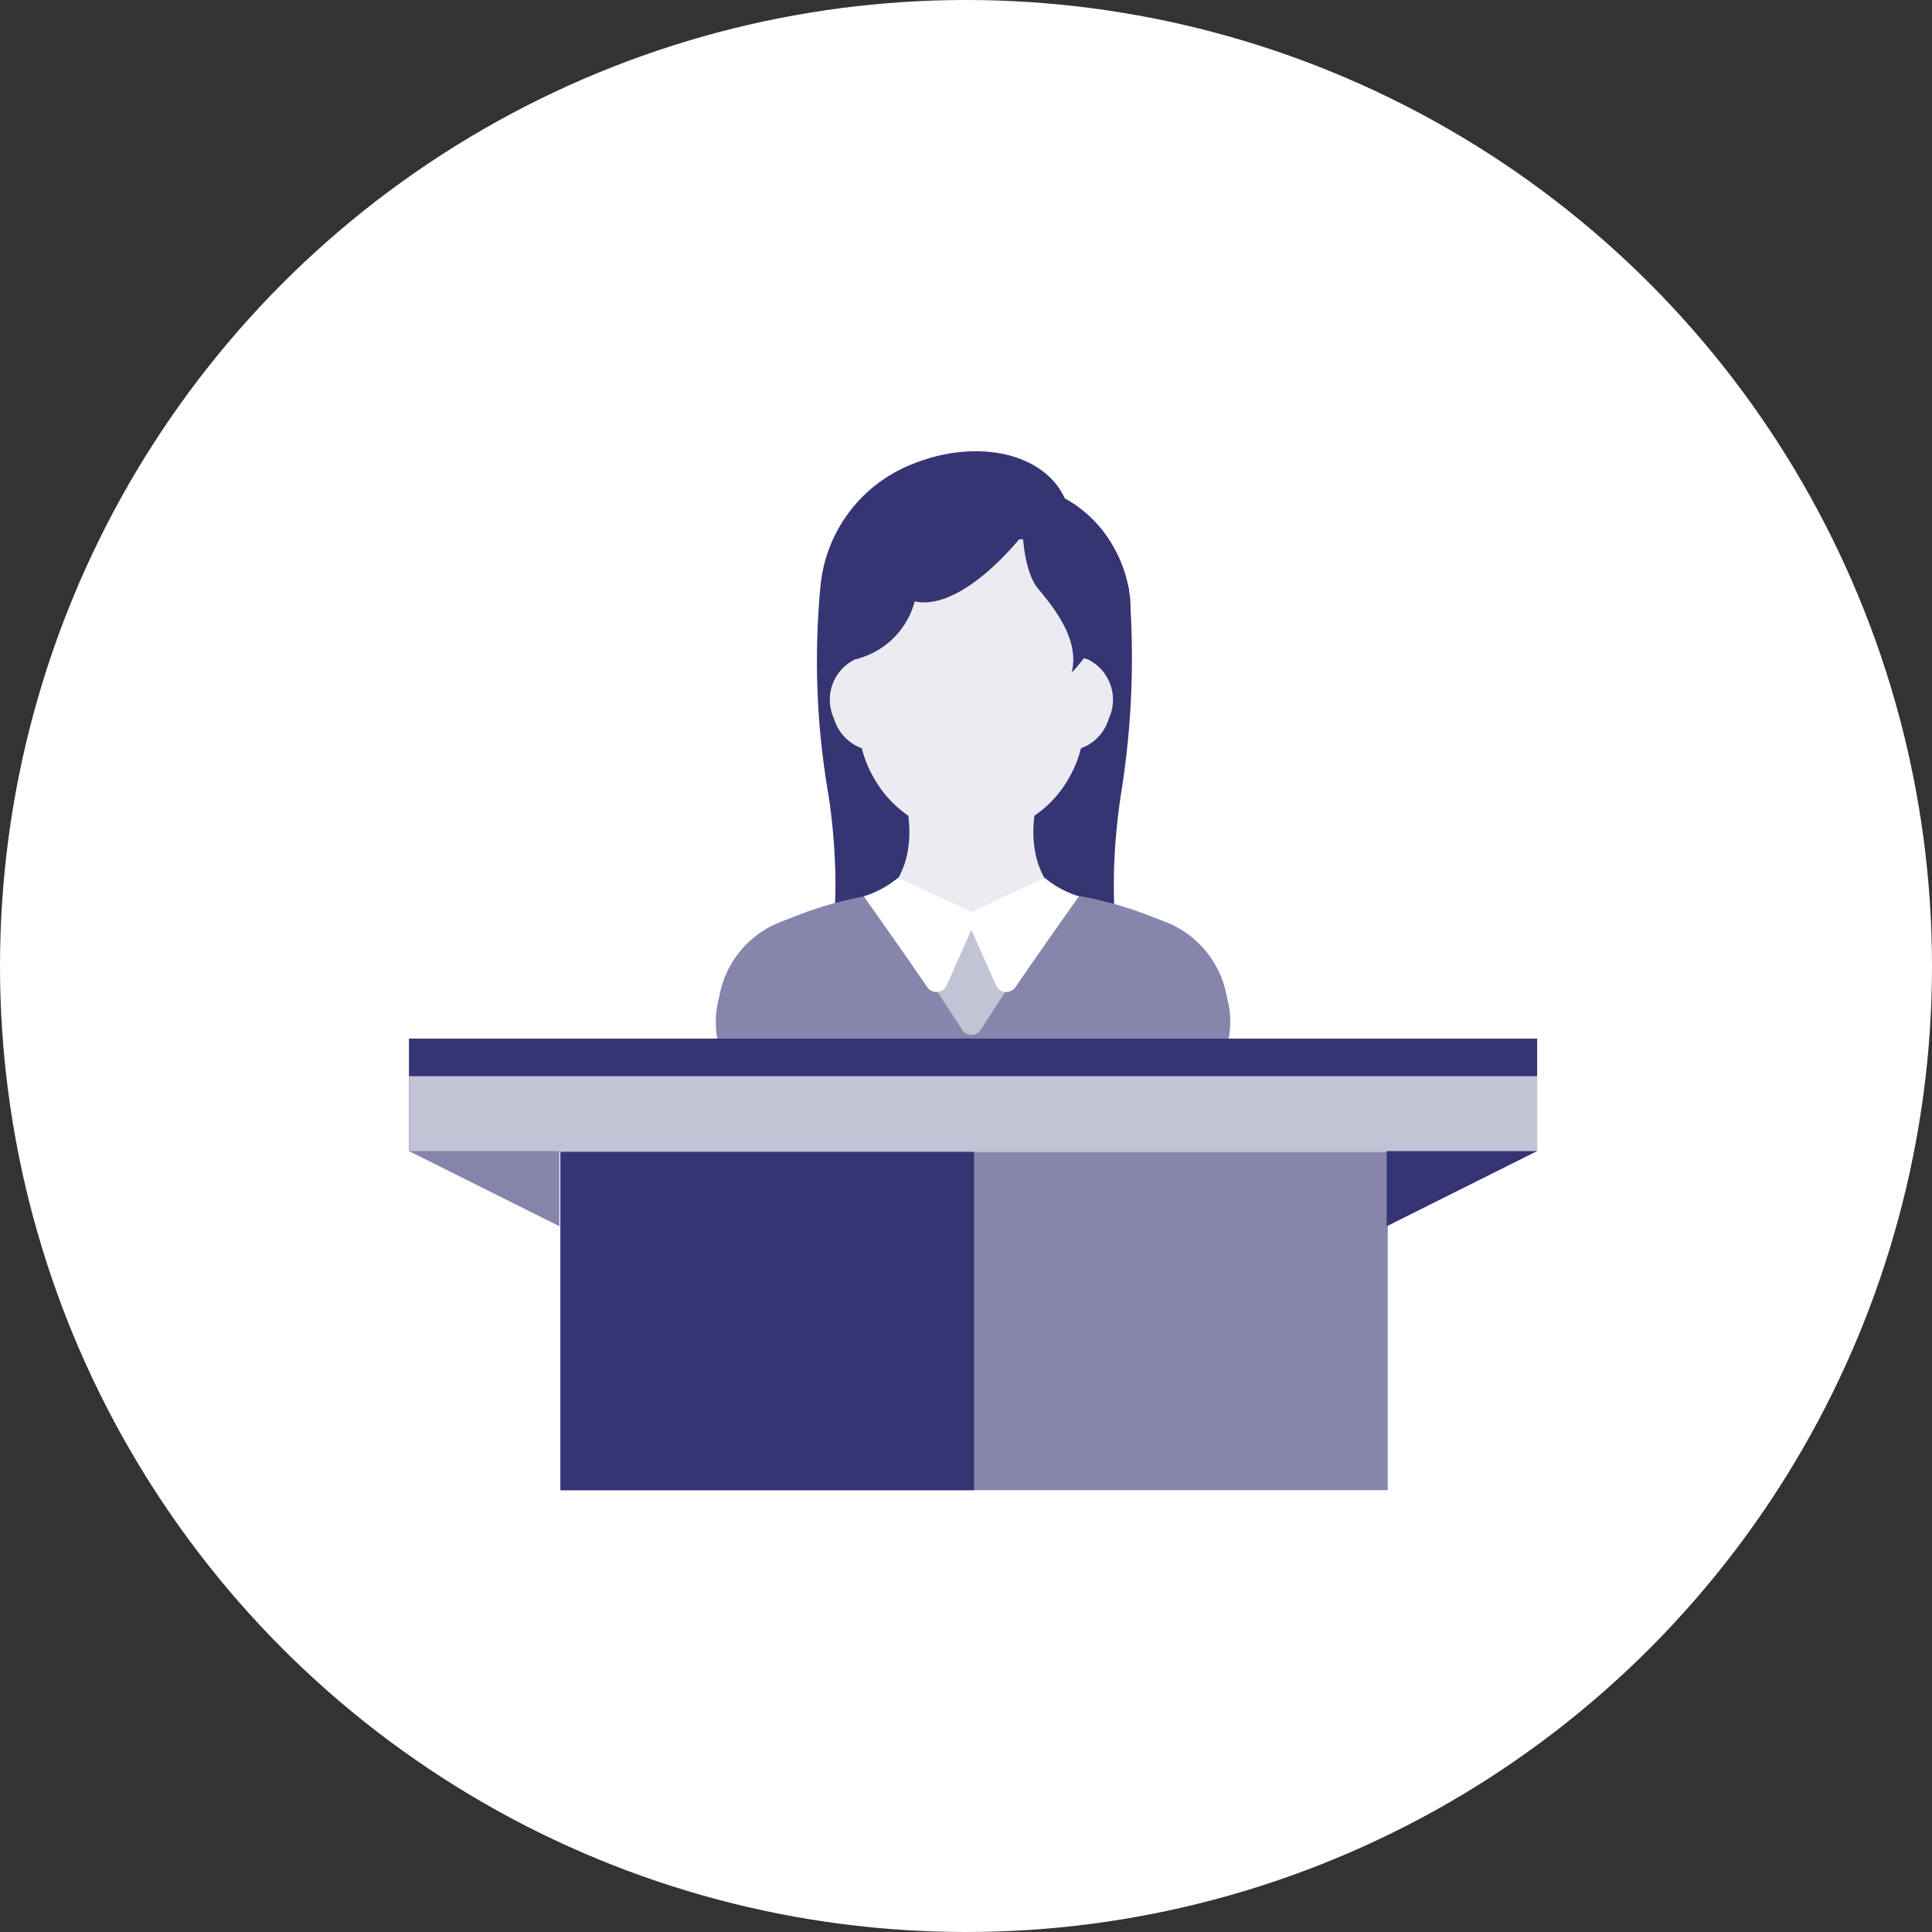
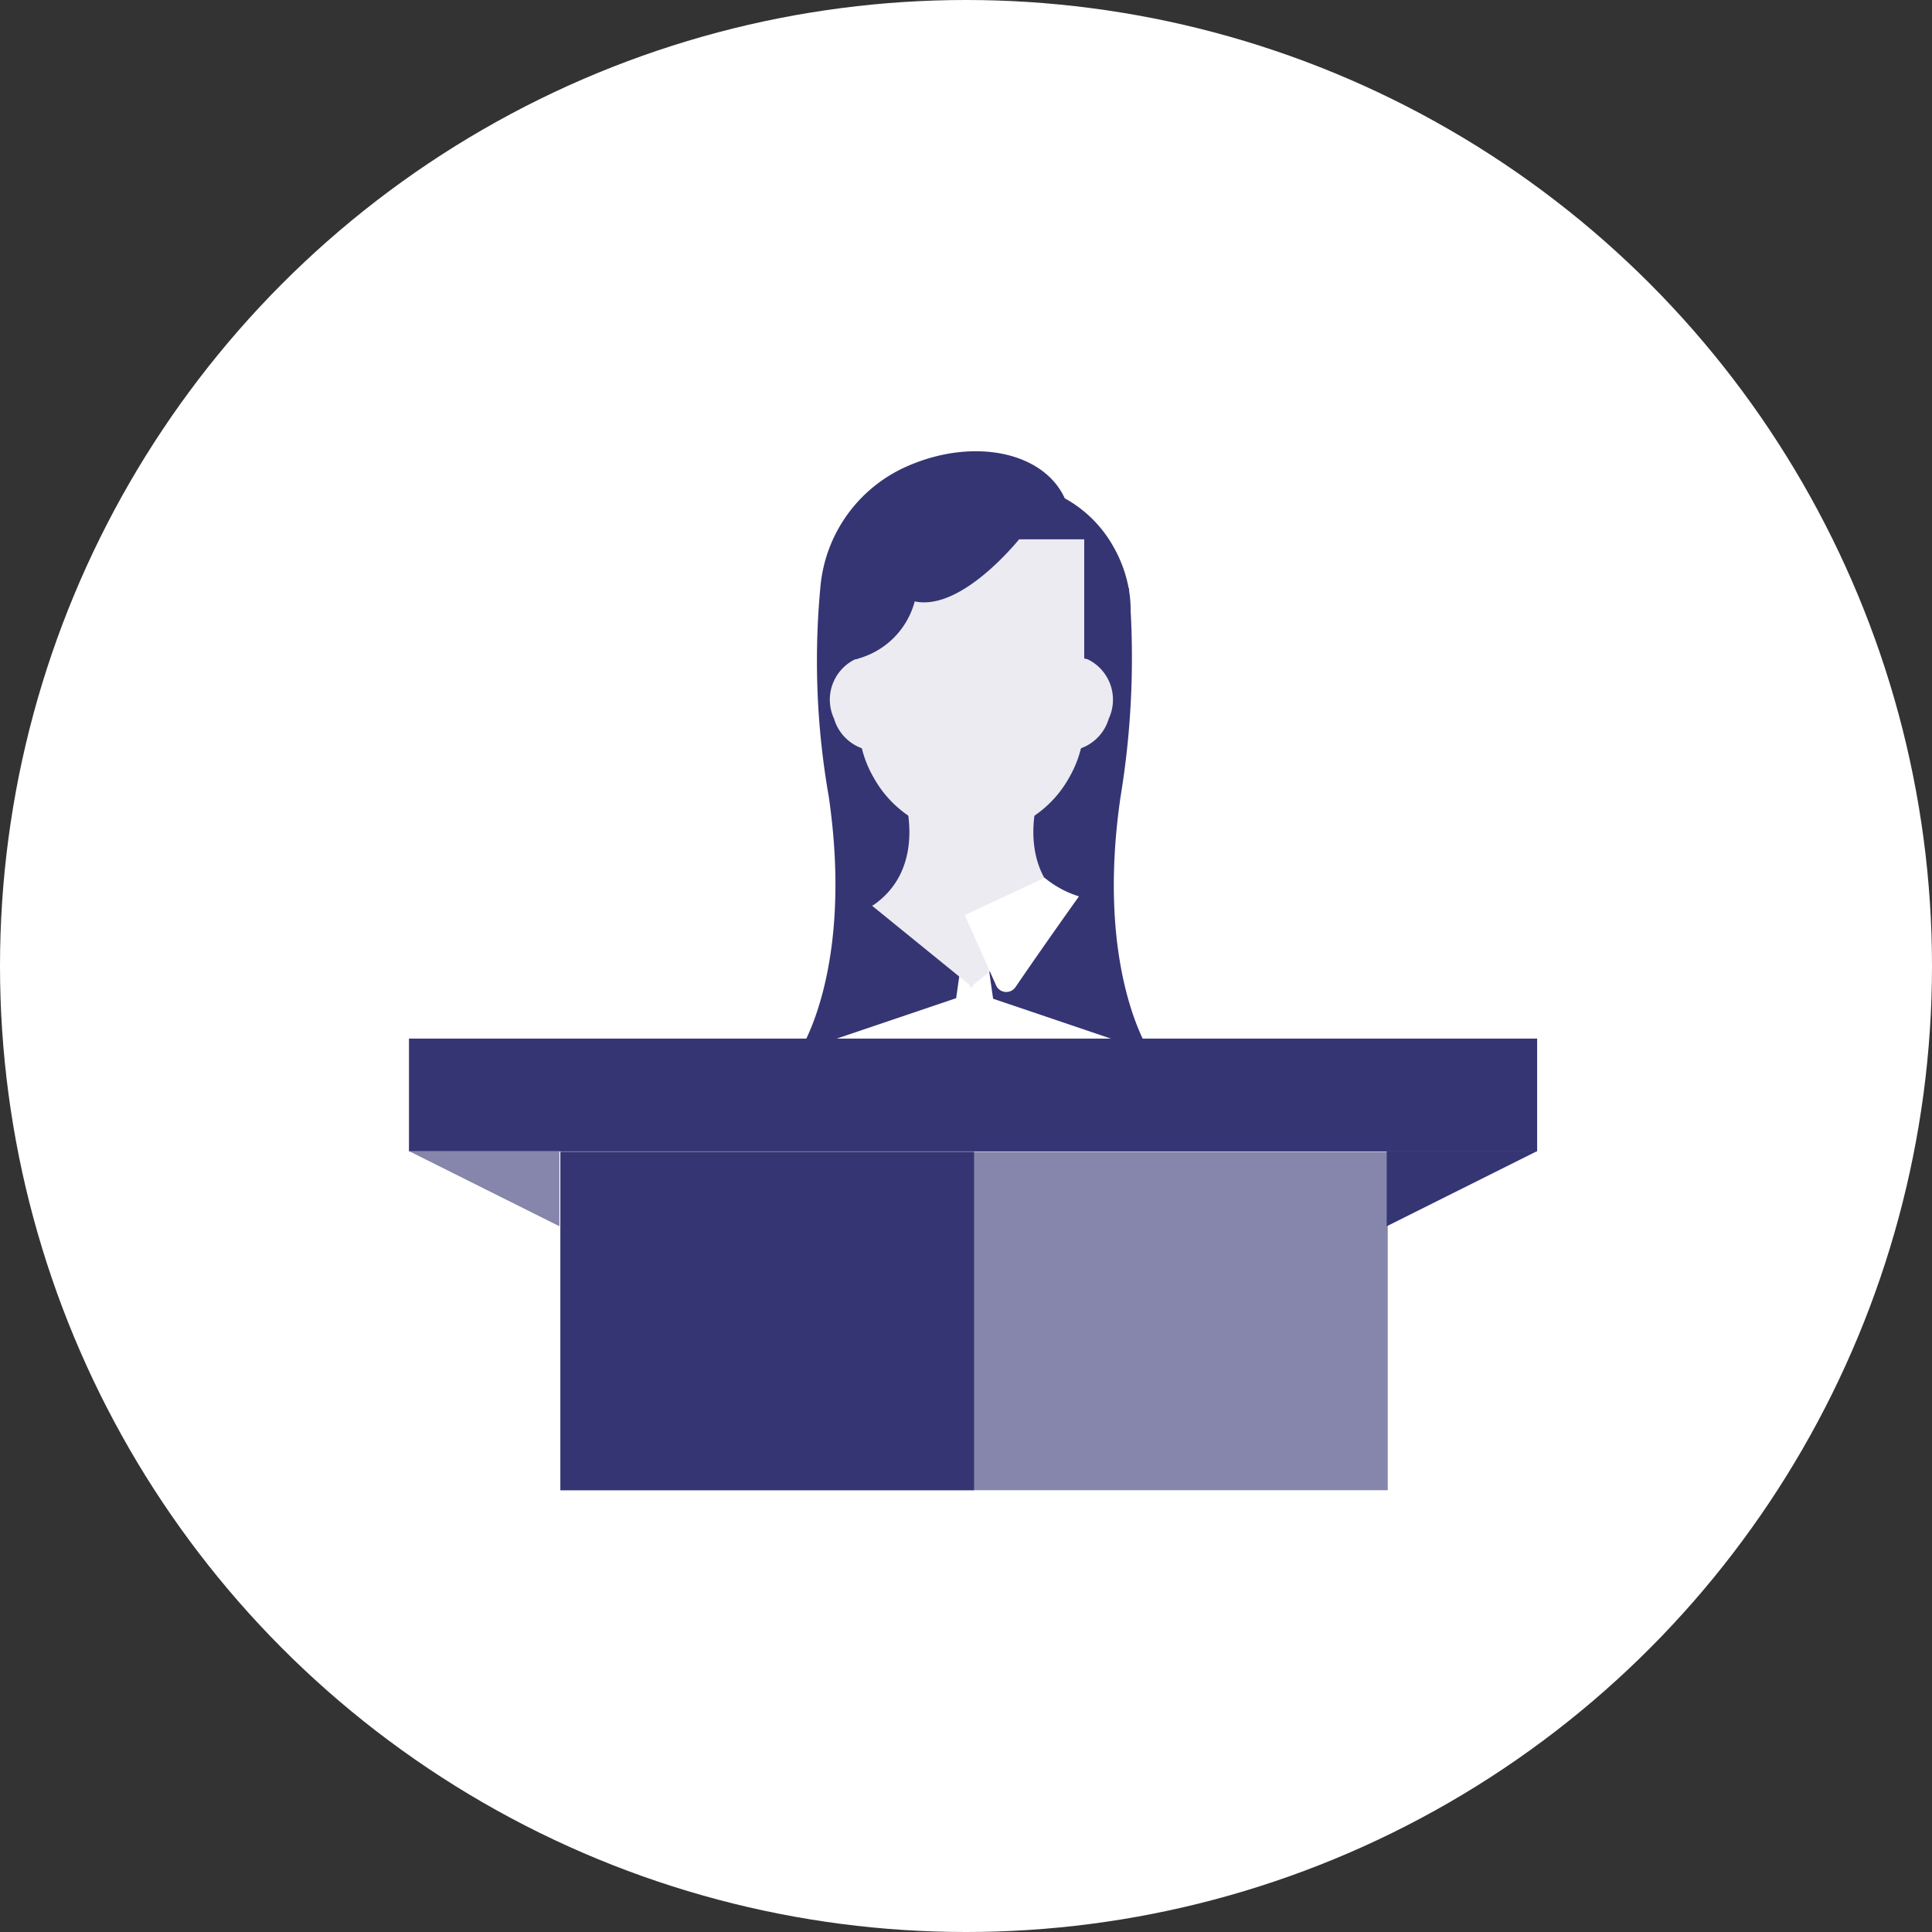
<svg xmlns="http://www.w3.org/2000/svg" width="137" height="137" viewBox="0 0 137 137">
  <rect x="0" y="0" width="137" height="137" fill="#333333" stroke="none" />
  <defs>
    <clipPath id="clip-path">
      <rect width="80" height="73.675" fill="none" />
    </clipPath>
  </defs>
  <g id="il" transform="translate(-340 -5271)">
    <circle cx="68.5" cy="68.5" r="68.5" transform="translate(340 5271)" fill="#fff" />
    <g transform="translate(369 5303)">
      <g transform="translate(0 0)" clip-path="url(#clip-path)">
        <path d="M35.218,42.581s-3.859-5.755-2.075-18.04a60.634,60.634,0,0,0,.72-13.256,7.93,7.93,0,0,0-.1-1.336c-.008-.077-.008-.16-.016-.237l-.021.005a9.347,9.347,0,0,0-1.1-2.979,8.819,8.819,0,0,0-3.432-3.4C27.679.021,22.687-1,17.994,1.075a10.343,10.343,0,0,0-6.133,8.6,55.733,55.733,0,0,0,.6,14.829c1.784,12.285-2.077,18.04-2.077,18.04l11.107-3.76L22.8,29.629l1.312,9.192ZM22.757,13.491a12.58,12.58,0,0,0,2.917.781l-2.856,3.056-2.885-3.091a12.553,12.553,0,0,0,2.824-.747" transform="translate(17.31 -0.001)" fill="#353574" />
-         <path d="M26.529,28.187c.5,0,1.008-.005,1.512-.021a38.837,38.837,0,0,0,10.469-1.595,17.088,17.088,0,0,0,3.637-1.563,4.934,4.934,0,0,0,2.267-2.149,2.961,2.961,0,0,0,.147-.424,6.586,6.586,0,0,0-.147-2.832A6.985,6.985,0,0,0,40.1,14.28L38.849,13.8a26.029,26.029,0,0,0-6.445-1.6l-5.493-.635.008-.091-.237.029,0-.029-.272.032-.272-.032V11.5l-.235-.029.008.091-5.5.635a25.979,25.979,0,0,0-6.443,1.6l-1.251.485A6.987,6.987,0,0,0,8.409,19.6a6.629,6.629,0,0,0-.149,2.832,2.962,2.962,0,0,0,.147.424,4.96,4.96,0,0,0,2.267,2.149,17.147,17.147,0,0,0,3.637,1.563A38.869,38.869,0,0,0,24.78,28.166c.5.016,1.008.021,1.515.021Z" transform="translate(13.588 19.111)" fill="#8686ac" />
        <path d="M19.956,2.341h-8V15.264a7.93,7.93,0,0,0,1.013,3.877l.075.133a7.925,7.925,0,0,0,13.824,0l.075-.133a7.93,7.93,0,0,0,1.013-3.877V2.341Z" transform="translate(19.927 3.901)" fill="#ebebf1" />
        <path d="M16.869,7.8a3.181,3.181,0,0,1-1.5,4.211,3.18,3.18,0,0,1-3.907-2.171,3.18,3.18,0,0,1,1.5-4.211A3.181,3.181,0,0,1,16.869,7.8m8.667,0a3.179,3.179,0,0,0,1.5,4.211,3.18,3.18,0,0,0,3.907-2.171,3.183,3.183,0,0,0-1.5-4.211A3.18,3.18,0,0,0,25.535,7.8" transform="translate(18.681 9.121)" fill="#ebebf1" />
        <path d="M24.728,3.468s-4.2,5.461-7.664,4.723A5.736,5.736,0,0,1,12.843,12.3a5.423,5.423,0,0,1-1.555-3.792l1.261-5.355,5.04-1.68Z" transform="translate(18.8 2.454)" fill="#353574" />
-         <path d="M16.323,2.746s.107,2.624,1.051,3.779,3.045,3.571,2.413,5.987a8.939,8.939,0,0,0,1.891-2.835l-.629-7.456-2.731-.315Z" transform="translate(27.205 3.176)" fill="#353574" />
        <path d="M26.337,17.2c-4.123-2.789-2.123-8.189-2.123-8.189l-4.733.8-.147,1.077-.149-1.077-4.733-.8s2,5.4-2.123,8.189a23.448,23.448,0,0,0,7.005.141,23.428,23.428,0,0,0,7-.141" transform="translate(20.548 15.019)" fill="#ebebf1" />
        <path d="M19.472,18.879l6.941-5.64-6.56-1.605.011-.243-.5.123-.5-.123.011.243-6.56,1.605,6.941,5.64.008.168.1-.08.1.08Z" transform="translate(20.52 18.984)" fill="#ebebf1" />
-         <path d="M16.131,20.373,13.862,16.88,16.779,12.4,19.7,16.88l-2.269,3.493a.772.772,0,0,1-1.3,0" transform="translate(23.103 20.661)" fill="#c3c3d6" />
-         <path d="M14.528,11.342a7.177,7.177,0,0,1-2.435,1.317c2.312,3.248,3.72,5.293,4.5,6.435a.792.792,0,0,0,1.384-.139l2.213-4.968Z" transform="translate(20.155 18.903)" fill="#fff" />
-         <path d="M20.44,11.342a7.177,7.177,0,0,0,2.435,1.317c-2.312,3.248-3.72,5.293-4.5,6.435a.792.792,0,0,1-1.384-.139l-2.213-4.968Z" transform="translate(24.635 18.903)" fill="#fff" />
+         <path d="M20.44,11.342a7.177,7.177,0,0,0,2.435,1.317c-2.312,3.248-3.72,5.293-4.5,6.435a.792.792,0,0,1-1.384-.139l-2.213-4.968" transform="translate(24.635 18.903)" fill="#fff" />
        <rect width="58.667" height="23.997" transform="translate(10.739 49.677)" fill="#8686ac" />
        <rect width="29.333" height="23.997" transform="translate(10.739 49.677)" fill="#353574" />
        <rect width="80" height="8" transform="translate(0 41.648)" fill="#353574" />
-         <rect width="80" height="5.333" transform="translate(0 44.315)" fill="#c3c3d6" />
        <path d="M0,18.61H10.667V23.94" transform="translate(0 31.015)" fill="#8686ac" />
        <path d="M26,23.94V18.61H36.667" transform="translate(43.333 31.015)" fill="#353574" />
      </g>
    </g>
  </g>
</svg>